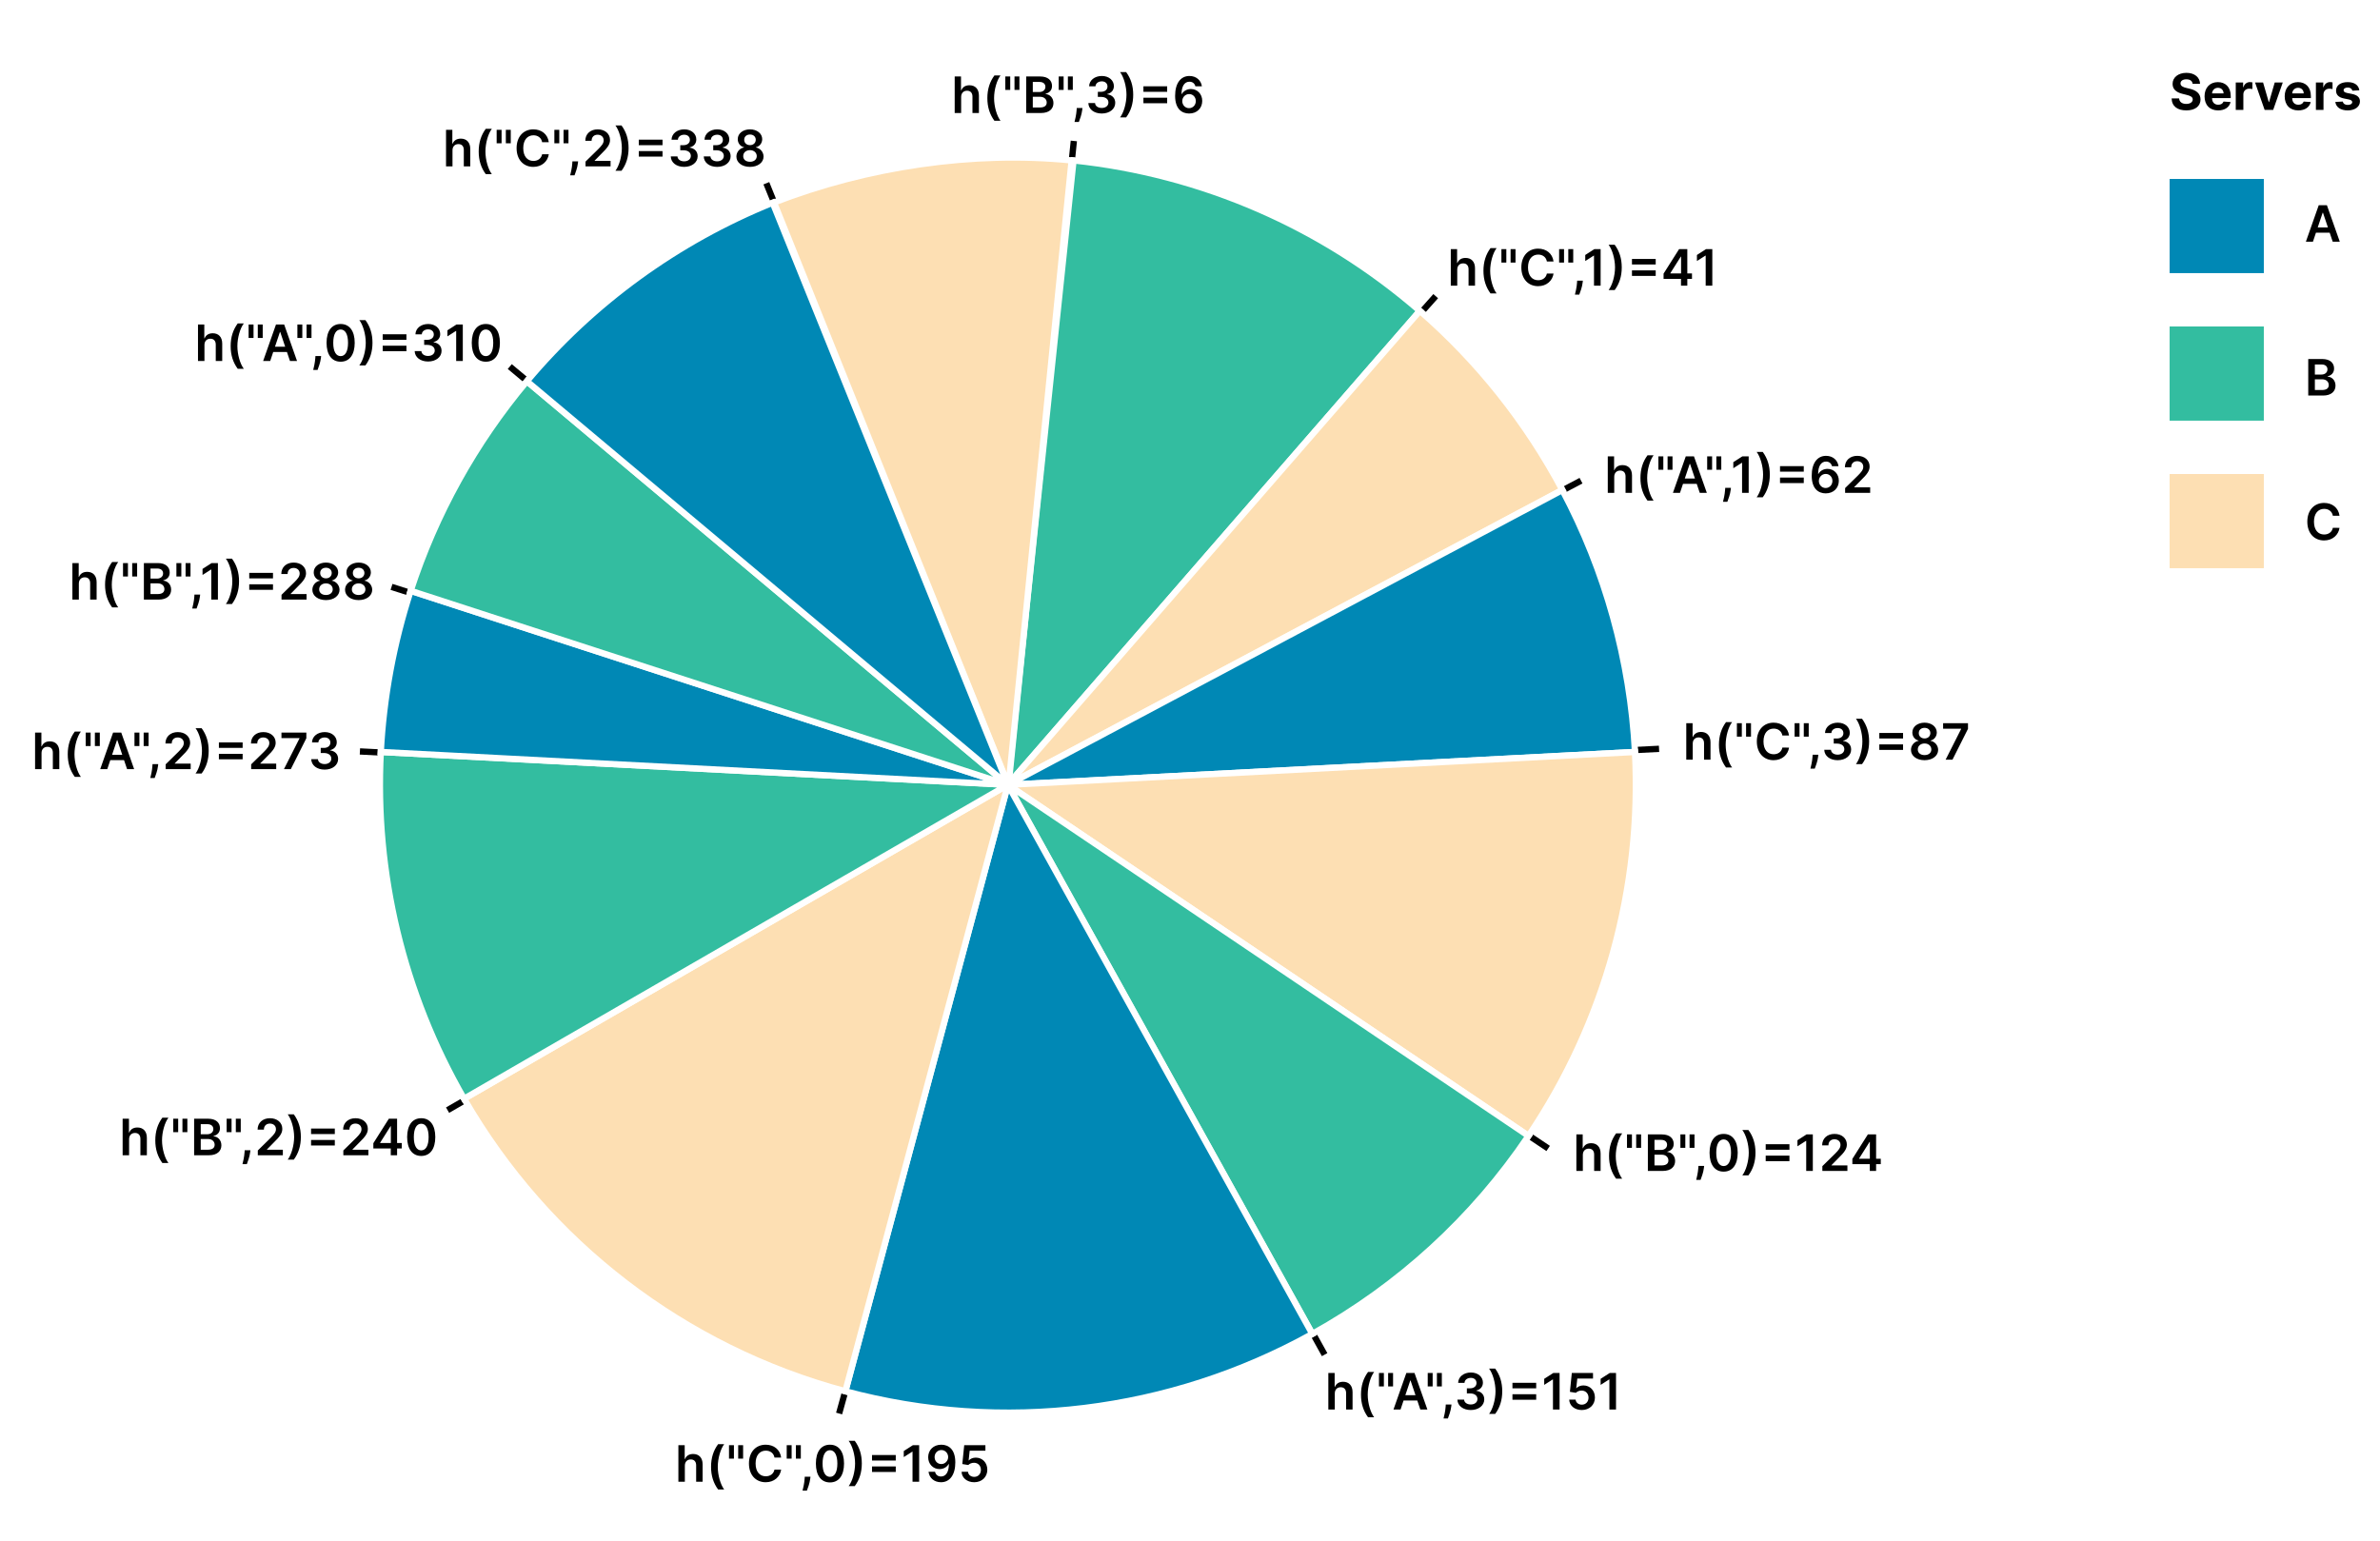
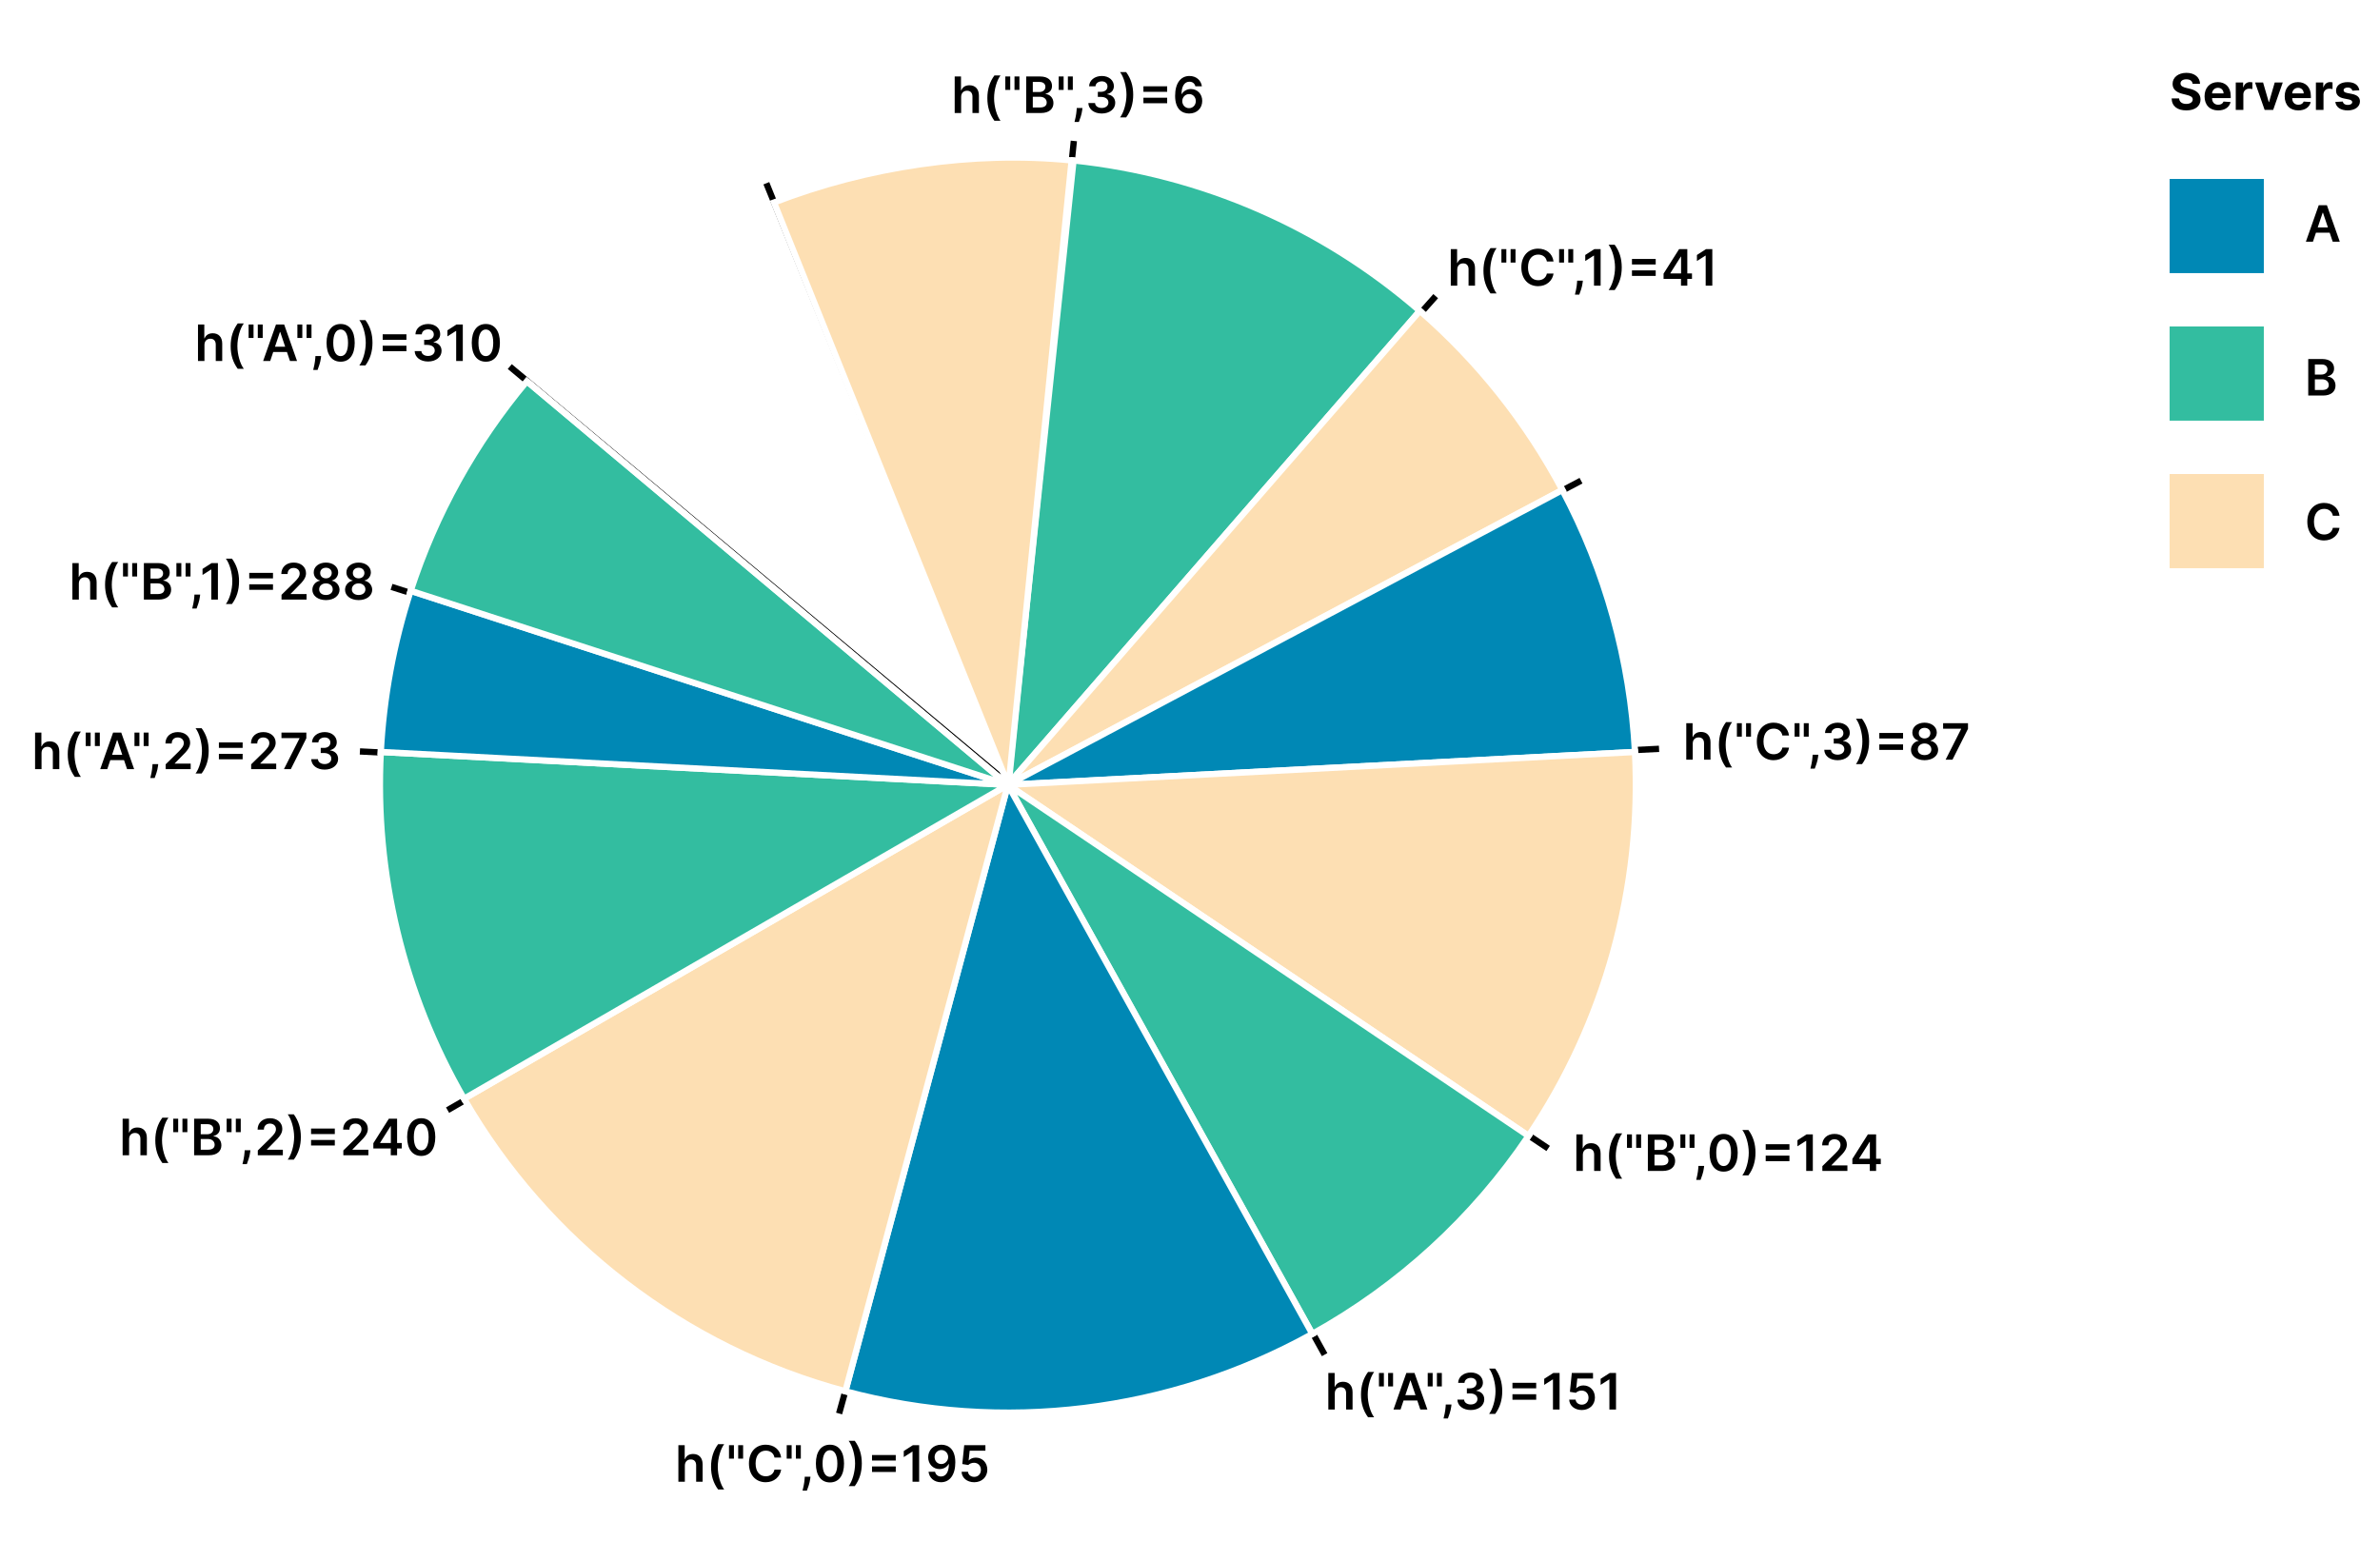
<svg xmlns="http://www.w3.org/2000/svg" width="758" height="491" viewBox="0 0 758 491" fill="none">
  <rect x="0" y="0" width="758" height="491" fill="#333333" stroke="none" />
  <g clip-path="url(#clip0_51_177)">
    <rect width="758" height="491" fill="white" />
    <path d="M736.642 77H734.392L738.489 65.364H741.091L745.193 77H742.943L741.977 74.131H737.602L736.642 77ZM738.17 72.438H741.409L739.835 67.75H739.744L738.17 72.438Z" fill="black" />
    <path d="M698.324 26.71C698.233 25.796 697.511 25.261 696.335 25.261C695.131 25.261 694.466 25.812 694.466 26.562C694.449 27.398 695.295 27.773 696.307 28.006L697.352 28.256C699.375 28.71 700.835 29.739 700.841 31.676C700.835 33.807 699.165 35.165 696.324 35.165C693.5 35.165 691.699 33.864 691.636 31.347H694.017C694.097 32.511 695.017 33.102 696.295 33.102C697.545 33.102 698.352 32.523 698.358 31.671C698.352 30.886 697.648 30.523 696.381 30.216L695.114 29.898C693.148 29.426 691.938 28.443 691.943 26.727C691.932 24.614 693.801 23.204 696.352 23.204C698.943 23.204 700.648 24.636 700.682 26.71H698.324ZM706.452 35.17C703.764 35.17 702.122 33.443 702.122 30.676C702.122 27.983 703.787 26.159 706.355 26.159C708.662 26.159 710.457 27.625 710.457 30.591V31.256H704.514V31.261C704.514 32.562 705.281 33.364 706.491 33.364C707.298 33.364 707.923 33.017 708.167 32.352L710.406 32.5C710.065 34.119 708.611 35.17 706.452 35.17ZM704.514 29.756H708.179C708.173 28.716 707.446 27.966 706.395 27.966C705.321 27.966 704.565 28.761 704.514 29.756ZM712.061 35V26.273H714.407V27.796H714.498C714.816 26.716 715.618 26.148 716.595 26.148C716.839 26.148 717.14 26.182 717.356 26.233V28.381C717.129 28.307 716.669 28.25 716.334 28.25C715.265 28.25 714.481 28.989 714.481 30.062V35H712.061ZM727.034 26.273L723.983 35H721.255L718.204 26.273H720.761L722.573 32.517H722.664L724.471 26.273H727.034ZM731.977 35.17C729.289 35.17 727.647 33.443 727.647 30.676C727.647 27.983 729.312 26.159 731.88 26.159C734.187 26.159 735.982 27.625 735.982 30.591V31.256H730.039V31.261C730.039 32.562 730.806 33.364 732.016 33.364C732.823 33.364 733.448 33.017 733.693 32.352L735.931 32.5C735.59 34.119 734.136 35.17 731.977 35.17ZM730.039 29.756H733.704C733.698 28.716 732.971 27.966 731.92 27.966C730.846 27.966 730.09 28.761 730.039 29.756ZM737.586 35V26.273H739.932V27.796H740.023C740.342 26.716 741.143 26.148 742.12 26.148C742.364 26.148 742.665 26.182 742.881 26.233V28.381C742.654 28.307 742.194 28.25 741.859 28.25C740.79 28.25 740.006 28.989 740.006 30.062V35H737.586ZM751.418 28.761L749.202 28.898C749.083 28.335 748.583 27.875 747.742 27.875C746.992 27.875 746.401 28.216 746.407 28.739C746.401 29.159 746.702 29.438 747.515 29.614L749.094 29.932C750.787 30.278 751.611 31.034 751.617 32.295C751.611 34.017 749.992 35.17 747.731 35.17C745.418 35.17 743.998 34.142 743.77 32.472L746.151 32.347C746.299 33.057 746.873 33.426 747.736 33.426C748.583 33.426 749.145 33.057 749.157 32.54C749.145 32.102 748.799 31.824 748.037 31.671L746.526 31.369C744.822 31.028 743.998 30.182 744.003 28.875C743.998 27.193 745.469 26.159 747.702 26.159C749.907 26.159 751.202 27.153 751.418 28.761Z" fill="black" />
    <path d="M735.148 126V114.364H739.602C742.125 114.364 743.375 115.648 743.375 117.381C743.375 118.795 742.477 119.591 741.341 119.858V119.972C742.58 120.034 743.83 121.068 743.83 122.83C743.83 124.642 742.523 126 739.858 126H735.148ZM737.256 124.239H739.523C741.051 124.239 741.688 123.591 741.688 122.665C741.688 121.625 740.881 120.83 739.58 120.83H737.256V124.239ZM737.256 119.312H739.341C740.438 119.312 741.267 118.676 741.267 117.653C741.267 116.756 740.625 116.102 739.386 116.102H737.256V119.312Z" fill="black" />
    <path d="M745.108 164.29H742.983C742.739 162.898 741.631 162.097 740.216 162.097C738.312 162.097 736.972 163.557 736.972 166.182C736.972 168.852 738.324 170.267 740.21 170.267C741.602 170.267 742.716 169.5 742.983 168.136L745.108 168.148C744.784 170.369 742.949 172.159 740.182 172.159C737.114 172.159 734.852 169.938 734.852 166.182C734.852 162.42 737.142 160.205 740.182 160.205C742.761 160.205 744.75 161.705 745.108 164.29Z" fill="black" />
    <rect x="691" y="151" width="30" height="30" fill="#FDDFB3" />
    <rect x="691" y="104" width="30" height="30" fill="#33BDA0" />
    <rect x="691" y="57" width="30" height="30" fill="#0088B5" />
    <path d="M306.114 30.886V36H304.057V24.364H306.068V28.756H306.17C306.574 27.767 307.426 27.159 308.767 27.159C310.58 27.159 311.773 28.335 311.773 30.443V36H309.716V30.761C309.716 29.585 309.08 28.898 308 28.898C306.898 28.898 306.114 29.625 306.114 30.886ZM314.461 31.256C314.461 28.421 315.216 26.057 316.711 24.034H318.648C317.495 25.534 316.603 28.557 316.603 31.256C316.603 33.949 317.495 36.972 318.648 38.472H316.711C315.216 36.449 314.461 34.091 314.461 31.256ZM321.747 24.364V28.648H320.178V24.364H321.747ZM324.673 24.364V28.648H323.105V24.364H324.673ZM326.825 36V24.364H331.28C333.802 24.364 335.052 25.648 335.052 27.381C335.052 28.796 334.155 29.591 333.018 29.858V29.972C334.257 30.034 335.507 31.068 335.507 32.83C335.507 34.642 334.2 36 331.535 36H326.825ZM328.933 34.239H331.2C332.729 34.239 333.365 33.591 333.365 32.665C333.365 31.625 332.558 30.829 331.257 30.829H328.933V34.239ZM328.933 29.312H331.018C332.115 29.312 332.945 28.676 332.945 27.653C332.945 26.756 332.302 26.102 331.064 26.102H328.933V29.312ZM338.75 24.364V28.648H337.182V24.364H338.75ZM341.677 24.364V28.648H340.108V24.364H341.677ZM344.747 34.409L344.673 35.034C344.514 36.466 343.883 38.125 343.61 38.841H342.224C342.389 38.153 342.792 36.585 342.889 35.045L342.928 34.409H344.747ZM350.893 36.159C348.439 36.159 346.683 34.801 346.626 32.835H348.763C348.814 33.784 349.717 34.392 350.888 34.392C352.132 34.392 353.024 33.688 353.018 32.659C353.024 31.608 352.149 30.869 350.677 30.869H349.649V29.244H350.677C351.882 29.244 352.723 28.568 352.717 27.551C352.723 26.574 352.001 25.915 350.916 25.915C349.842 25.915 348.933 26.523 348.899 27.5H346.871C346.916 25.551 348.666 24.204 350.927 24.204C353.251 24.204 354.763 25.653 354.757 27.426C354.763 28.733 353.916 29.671 352.655 29.943V30.034C354.285 30.267 355.194 31.312 355.189 32.767C355.194 34.733 353.382 36.159 350.893 36.159ZM360.912 30.182C360.912 33.017 360.157 35.381 358.662 37.403H356.725C357.878 35.903 358.77 32.881 358.77 30.182C358.77 27.489 357.878 24.466 356.725 22.966H358.662C360.157 24.989 360.912 27.347 360.912 30.182ZM364.164 32.881V31.125H371.727V32.881H364.164ZM364.164 29.244V27.489H371.727V29.244H364.164ZM378.703 36.159C376.47 36.148 374.254 34.778 374.26 30.511C374.26 26.534 376.027 24.204 378.822 24.204C381.021 24.204 382.538 25.619 382.788 27.5H380.714C380.498 26.608 379.822 26.028 378.822 26.028C377.209 26.028 376.311 27.517 376.305 29.966H376.385C376.942 28.966 378.044 28.358 379.294 28.358C381.334 28.358 382.902 29.949 382.896 32.148C382.902 34.449 381.214 36.176 378.703 36.159ZM378.692 34.455C379.925 34.455 380.856 33.466 380.851 32.193C380.856 30.943 379.953 29.966 378.72 29.966C377.487 29.966 376.544 30.989 376.533 32.21C376.538 33.426 377.447 34.455 378.692 34.455Z" fill="black" />
    <path d="M464.114 85.886V91H462.057V79.364H464.068V83.756H464.17C464.574 82.767 465.426 82.159 466.767 82.159C468.58 82.159 469.773 83.335 469.773 85.443V91H467.716V85.761C467.716 84.585 467.08 83.898 466 83.898C464.898 83.898 464.114 84.625 464.114 85.886ZM472.461 86.256C472.461 83.421 473.216 81.057 474.711 79.034H476.648C475.495 80.534 474.603 83.557 474.603 86.256C474.603 88.949 475.495 91.972 476.648 93.472H474.711C473.216 91.449 472.461 89.091 472.461 86.256ZM479.747 79.364V83.648H478.178V79.364H479.747ZM482.673 79.364V83.648H481.105V79.364H482.673ZM494.785 83.29H492.66C492.416 81.898 491.308 81.097 489.893 81.097C487.99 81.097 486.649 82.557 486.649 85.182C486.649 87.852 488.001 89.267 489.888 89.267C491.28 89.267 492.393 88.5 492.66 87.136L494.785 87.148C494.462 89.369 492.626 91.159 489.859 91.159C486.791 91.159 484.53 88.938 484.53 85.182C484.53 81.421 486.82 79.204 489.859 79.204C492.439 79.204 494.427 80.704 494.785 83.29ZM498.125 79.364V83.648H496.557V79.364H498.125ZM501.052 79.364V83.648H499.483V79.364H501.052ZM504.122 89.409L504.048 90.034C503.889 91.466 503.258 93.125 502.985 93.841H501.599C501.764 93.153 502.167 91.585 502.264 90.046L502.303 89.409H504.122ZM509.778 79.364V91H507.67V81.415H507.602L504.881 83.153V81.222L507.773 79.364H509.778ZM516.506 85.182C516.506 88.017 515.75 90.381 514.256 92.403H512.319C513.472 90.903 514.364 87.881 514.364 85.182C514.364 82.489 513.472 79.466 512.319 77.966H514.256C515.75 79.989 516.506 82.347 516.506 85.182ZM519.758 87.881V86.125H527.32V87.881H519.758ZM519.758 84.244V82.489H527.32V84.244H519.758ZM529.825 88.841V87.165L534.763 79.364H537.388V87.108H538.876V88.841H537.388V91H535.376V88.841H529.825ZM535.399 87.108V81.75H535.308L531.984 87.017V87.108H535.399ZM545.348 79.364V91H543.24V81.415H543.172L540.451 83.153V81.222L543.343 79.364H545.348Z" fill="black" />
-     <path d="M514.114 151.886V157H512.057V145.364H514.068V149.756H514.17C514.574 148.767 515.426 148.159 516.767 148.159C518.58 148.159 519.773 149.335 519.773 151.443V157H517.716V151.761C517.716 150.585 517.08 149.898 516 149.898C514.898 149.898 514.114 150.625 514.114 151.886ZM522.461 152.256C522.461 149.42 523.216 147.057 524.711 145.034H526.648C525.495 146.534 524.603 149.557 524.603 152.256C524.603 154.949 525.495 157.972 526.648 159.472H524.711C523.216 157.449 522.461 155.091 522.461 152.256ZM529.747 145.364V149.648H528.178V145.364H529.747ZM532.673 145.364V149.648H531.105V145.364H532.673ZM535.054 157H532.804L536.901 145.364H539.503L543.605 157H541.355L540.389 154.131H536.014L535.054 157ZM536.582 152.438H539.821L538.247 147.75H538.156L536.582 152.438ZM545.282 145.364V149.648H543.713V145.364H545.282ZM548.208 145.364V149.648H546.64V145.364H548.208ZM551.278 155.409L551.204 156.034C551.045 157.466 550.414 159.125 550.141 159.841H548.755C548.92 159.153 549.323 157.585 549.42 156.045L549.46 155.409H551.278ZM556.935 145.364V157H554.827V147.415H554.758L552.037 149.153V147.222L554.929 145.364H556.935ZM563.662 151.182C563.662 154.017 562.907 156.381 561.412 158.403H559.475C560.628 156.903 561.52 153.881 561.52 151.182C561.52 148.489 560.628 145.466 559.475 143.966H561.412C562.907 145.989 563.662 148.347 563.662 151.182ZM566.914 153.881V152.125H574.477V153.881H566.914ZM566.914 150.244V148.489H574.477V150.244H566.914ZM581.453 157.159C579.22 157.148 577.004 155.778 577.01 151.511C577.01 147.534 578.777 145.205 581.572 145.205C583.771 145.205 585.288 146.619 585.538 148.5H583.464C583.248 147.608 582.572 147.028 581.572 147.028C579.959 147.028 579.061 148.517 579.055 150.966H579.135C579.692 149.966 580.794 149.358 582.044 149.358C584.084 149.358 585.652 150.949 585.646 153.148C585.652 155.449 583.964 157.176 581.453 157.159ZM581.442 155.455C582.675 155.455 583.606 154.466 583.601 153.193C583.606 151.943 582.703 150.966 581.47 150.966C580.237 150.966 579.294 151.989 579.283 153.21C579.288 154.426 580.197 155.455 581.442 155.455ZM587.647 157V155.477L591.686 151.517C592.834 150.352 593.425 149.659 593.425 148.688C593.425 147.591 592.601 146.915 591.493 146.915C590.334 146.915 589.584 147.659 589.584 148.847H587.578C587.578 146.636 589.215 145.205 591.522 145.205C593.863 145.205 595.448 146.631 595.448 148.58C595.448 149.892 594.823 150.949 592.561 153.119L590.556 155.159V155.239H595.624V157H587.647Z" fill="black" />
    <path d="M539.114 236.886V242H537.057V230.364H539.068V234.756H539.17C539.574 233.767 540.426 233.159 541.767 233.159C543.58 233.159 544.773 234.335 544.773 236.443V242H542.716V236.761C542.716 235.585 542.08 234.898 541 234.898C539.898 234.898 539.114 235.625 539.114 236.886ZM547.461 237.256C547.461 234.42 548.216 232.057 549.711 230.034H551.648C550.495 231.534 549.603 234.557 549.603 237.256C549.603 239.949 550.495 242.972 551.648 244.472H549.711C548.216 242.449 547.461 240.091 547.461 237.256ZM554.747 230.364V234.648H553.178V230.364H554.747ZM557.673 230.364V234.648H556.105V230.364H557.673ZM569.785 234.29H567.66C567.416 232.898 566.308 232.097 564.893 232.097C562.99 232.097 561.649 233.557 561.649 236.182C561.649 238.852 563.001 240.267 564.888 240.267C566.28 240.267 567.393 239.5 567.66 238.136L569.785 238.148C569.462 240.369 567.626 242.159 564.859 242.159C561.791 242.159 559.53 239.938 559.53 236.182C559.53 232.42 561.82 230.205 564.859 230.205C567.439 230.205 569.427 231.705 569.785 234.29ZM573.125 230.364V234.648H571.557V230.364H573.125ZM576.052 230.364V234.648H574.483V230.364H576.052ZM579.122 240.409L579.048 241.034C578.889 242.466 578.258 244.125 577.985 244.841H576.599C576.764 244.153 577.167 242.585 577.264 241.045L577.303 240.409H579.122ZM585.268 242.159C582.814 242.159 581.058 240.801 581.001 238.835H583.138C583.189 239.784 584.092 240.392 585.263 240.392C586.507 240.392 587.399 239.688 587.393 238.659C587.399 237.608 586.524 236.869 585.052 236.869H584.024V235.244H585.052C586.257 235.244 587.098 234.568 587.092 233.551C587.098 232.574 586.376 231.915 585.291 231.915C584.217 231.915 583.308 232.523 583.274 233.5H581.246C581.291 231.551 583.041 230.205 585.302 230.205C587.626 230.205 589.138 231.653 589.132 233.426C589.138 234.733 588.291 235.67 587.03 235.943V236.034C588.66 236.267 589.569 237.312 589.564 238.767C589.569 240.733 587.757 242.159 585.268 242.159ZM595.287 236.182C595.287 239.017 594.532 241.381 593.037 243.403H591.1C592.253 241.903 593.145 238.881 593.145 236.182C593.145 233.489 592.253 230.466 591.1 228.966H593.037C594.532 230.989 595.287 233.347 595.287 236.182ZM598.539 238.881V237.125H606.102V238.881H598.539ZM598.539 235.244V233.489H606.102V235.244H598.539ZM612.953 242.159C610.413 242.159 608.618 240.773 608.623 238.881C608.618 237.426 609.68 236.21 611.055 235.983V235.903C609.856 235.642 609.05 234.585 609.055 233.324C609.05 231.528 610.697 230.205 612.953 230.205C615.192 230.205 616.839 231.534 616.845 233.324C616.839 234.585 616.021 235.642 614.845 235.903V235.983C616.197 236.21 617.271 237.426 617.277 238.881C617.271 240.773 615.47 242.159 612.953 242.159ZM612.953 240.534C614.254 240.534 615.101 239.807 615.112 238.733C615.101 237.625 614.192 236.83 612.953 236.83C611.697 236.83 610.783 237.619 610.794 238.733C610.783 239.807 611.635 240.534 612.953 240.534ZM612.953 235.233C614.015 235.233 614.783 234.54 614.794 233.523C614.783 232.523 614.038 231.852 612.953 231.852C611.851 231.852 611.101 232.523 611.112 233.523C611.101 234.534 611.873 235.233 612.953 235.233ZM619.651 242L624.6 232.205V232.125H618.855V230.364H626.782V232.165L621.838 242H619.651Z" fill="black" />
    <path d="M504.114 367.886V373H502.057V361.364H504.068V365.756H504.17C504.574 364.767 505.426 364.159 506.767 364.159C508.58 364.159 509.773 365.335 509.773 367.443V373H507.716V367.761C507.716 366.585 507.08 365.898 506 365.898C504.898 365.898 504.114 366.625 504.114 367.886ZM512.461 368.256C512.461 365.42 513.216 363.057 514.711 361.034H516.648C515.495 362.534 514.603 365.557 514.603 368.256C514.603 370.949 515.495 373.972 516.648 375.472H514.711C513.216 373.449 512.461 371.091 512.461 368.256ZM519.747 361.364V365.648H518.178V361.364H519.747ZM522.673 361.364V365.648H521.105V361.364H522.673ZM524.825 373V361.364H529.28C531.802 361.364 533.052 362.648 533.052 364.381C533.052 365.795 532.155 366.591 531.018 366.858V366.972C532.257 367.034 533.507 368.068 533.507 369.83C533.507 371.642 532.2 373 529.535 373H524.825ZM526.933 371.239H529.2C530.729 371.239 531.365 370.591 531.365 369.665C531.365 368.625 530.558 367.83 529.257 367.83H526.933V371.239ZM526.933 366.312H529.018C530.115 366.312 530.945 365.676 530.945 364.653C530.945 363.756 530.302 363.102 529.064 363.102H526.933V366.312ZM536.75 361.364V365.648H535.182V361.364H536.75ZM539.677 361.364V365.648H538.108V361.364H539.677ZM542.747 371.409L542.673 372.034C542.514 373.466 541.883 375.125 541.61 375.841H540.224C540.389 375.153 540.792 373.585 540.889 372.045L540.928 371.409H542.747ZM548.956 373.222C546.149 373.222 544.473 371.006 544.473 367.193C544.479 363.392 546.16 361.205 548.956 361.205C551.751 361.205 553.439 363.398 553.439 367.193C553.439 371.011 551.763 373.227 548.956 373.222ZM548.956 371.443C550.41 371.443 551.314 369.989 551.314 367.193C551.308 364.42 550.405 362.96 548.956 362.96C547.513 362.96 546.609 364.42 546.604 367.193C546.598 369.989 547.507 371.443 548.956 371.443ZM559.1 367.182C559.1 370.017 558.344 372.381 556.85 374.403H554.912C556.066 372.903 556.958 369.881 556.958 367.182C556.958 364.489 556.066 361.466 554.912 359.966H556.85C558.344 361.989 559.1 364.347 559.1 367.182ZM562.352 369.881V368.125H569.914V369.881H562.352ZM562.352 366.244V364.489H569.914V366.244H562.352ZM577.362 361.364V373H575.254V363.415H575.186L572.464 365.153V363.222L575.356 361.364H577.362ZM580.397 373V371.477L584.436 367.517C585.584 366.352 586.175 365.659 586.175 364.688C586.175 363.591 585.351 362.915 584.243 362.915C583.084 362.915 582.334 363.659 582.334 364.847H580.328C580.328 362.636 581.965 361.205 584.272 361.205C586.613 361.205 588.198 362.631 588.198 364.58C588.198 365.892 587.573 366.949 585.311 369.119L583.306 371.159V371.239H588.374V373H580.397ZM589.954 370.841V369.165L594.891 361.364H597.516V369.108H599.005V370.841H597.516V373H595.505V370.841H589.954ZM595.528 369.108V363.75H595.437L592.113 369.017V369.108H595.528Z" fill="black" />
    <path d="M425.114 443.886V449H423.057V437.364H425.068V441.756H425.17C425.574 440.767 426.426 440.159 427.767 440.159C429.58 440.159 430.773 441.335 430.773 443.443V449H428.716V443.761C428.716 442.585 428.08 441.898 427 441.898C425.898 441.898 425.114 442.625 425.114 443.886ZM433.461 444.256C433.461 441.42 434.216 439.057 435.711 437.034H437.648C436.495 438.534 435.603 441.557 435.603 444.256C435.603 446.949 436.495 449.972 437.648 451.472H435.711C434.216 449.449 433.461 447.091 433.461 444.256ZM440.747 437.364V441.648H439.178V437.364H440.747ZM443.673 437.364V441.648H442.105V437.364H443.673ZM446.054 449H443.804L447.901 437.364H450.503L454.605 449H452.355L451.389 446.131H447.014L446.054 449ZM447.582 444.438H450.821L449.247 439.75H449.156L447.582 444.438ZM456.282 437.364V441.648H454.713V437.364H456.282ZM459.208 437.364V441.648H457.64V437.364H459.208ZM462.278 447.409L462.204 448.034C462.045 449.466 461.414 451.125 461.141 451.841H459.755C459.92 451.153 460.323 449.585 460.42 448.045L460.46 447.409H462.278ZM468.425 449.159C465.97 449.159 464.214 447.801 464.158 445.835H466.294C466.345 446.784 467.248 447.392 468.419 447.392C469.663 447.392 470.555 446.688 470.55 445.659C470.555 444.608 469.68 443.869 468.209 443.869H467.18V442.244H468.209C469.413 442.244 470.254 441.568 470.248 440.551C470.254 439.574 469.533 438.915 468.447 438.915C467.373 438.915 466.464 439.523 466.43 440.5H464.402C464.447 438.551 466.197 437.205 468.459 437.205C470.783 437.205 472.294 438.653 472.288 440.426C472.294 441.733 471.447 442.67 470.186 442.943V443.034C471.817 443.267 472.726 444.312 472.72 445.767C472.726 447.733 470.913 449.159 468.425 449.159ZM478.444 443.182C478.444 446.017 477.688 448.381 476.194 450.403H474.256C475.409 448.903 476.301 445.881 476.301 443.182C476.301 440.489 475.409 437.466 474.256 435.966H476.194C477.688 437.989 478.444 440.347 478.444 443.182ZM481.695 445.881V444.125H489.258V445.881H481.695ZM481.695 442.244V440.489H489.258V442.244H481.695ZM496.706 437.364V449H494.598V439.415H494.53L491.808 441.153V439.222L494.7 437.364H496.706ZM503.786 449.159C501.513 449.159 499.826 447.767 499.769 445.835H501.814C501.888 446.79 502.735 447.455 503.786 447.455C505.03 447.455 505.928 446.528 505.922 445.227C505.928 443.909 505.007 442.966 503.729 442.96C503.03 442.955 502.291 443.244 501.899 443.676L499.996 443.364L500.604 437.364H507.354V439.125H502.348L502.013 442.21H502.081C502.513 441.699 503.348 441.324 504.291 441.324C506.405 441.324 507.962 442.938 507.962 445.176C507.962 447.489 506.246 449.159 503.786 449.159ZM514.678 437.364V449H512.57V439.415H512.502L509.781 441.153V439.222L512.673 437.364H514.678Z" fill="black" />
    <path d="M218.114 466.886V472H216.057V460.364H218.068V464.756H218.17C218.574 463.767 219.426 463.159 220.767 463.159C222.58 463.159 223.773 464.335 223.773 466.443V472H221.716V466.761C221.716 465.585 221.08 464.898 220 464.898C218.898 464.898 218.114 465.625 218.114 466.886ZM226.461 467.256C226.461 464.42 227.216 462.057 228.711 460.034H230.648C229.495 461.534 228.603 464.557 228.603 467.256C228.603 469.949 229.495 472.972 230.648 474.472H228.711C227.216 472.449 226.461 470.091 226.461 467.256ZM233.747 460.364V464.648H232.178V460.364H233.747ZM236.673 460.364V464.648H235.105V460.364H236.673ZM248.785 464.29H246.66C246.416 462.898 245.308 462.097 243.893 462.097C241.99 462.097 240.649 463.557 240.649 466.182C240.649 468.852 242.001 470.267 243.888 470.267C245.28 470.267 246.393 469.5 246.66 468.136L248.785 468.148C248.462 470.369 246.626 472.159 243.859 472.159C240.791 472.159 238.53 469.938 238.53 466.182C238.53 462.42 240.82 460.205 243.859 460.205C246.439 460.205 248.427 461.705 248.785 464.29ZM252.125 460.364V464.648H250.557V460.364H252.125ZM255.052 460.364V464.648H253.483V460.364H255.052ZM258.122 470.409L258.048 471.034C257.889 472.466 257.258 474.125 256.985 474.841H255.599C255.764 474.153 256.167 472.585 256.264 471.045L256.303 470.409H258.122ZM264.331 472.222C261.524 472.222 259.848 470.006 259.848 466.193C259.854 462.392 261.535 460.205 264.331 460.205C267.126 460.205 268.814 462.398 268.814 466.193C268.814 470.011 267.138 472.227 264.331 472.222ZM264.331 470.443C265.785 470.443 266.689 468.989 266.689 466.193C266.683 463.42 265.78 461.96 264.331 461.96C262.888 461.96 261.984 463.42 261.979 466.193C261.973 468.989 262.882 470.443 264.331 470.443ZM274.475 466.182C274.475 469.017 273.719 471.381 272.225 473.403H270.287C271.441 471.903 272.333 468.881 272.333 466.182C272.333 463.489 271.441 460.466 270.287 458.966H272.225C273.719 460.989 274.475 463.347 274.475 466.182ZM277.727 468.881V467.125H285.289V468.881H277.727ZM277.727 465.244V463.489H285.289V465.244H277.727ZM292.737 460.364V472H290.629V462.415H290.561L287.839 464.153V462.222L290.731 460.364H292.737ZM299.811 460.205C302.044 460.216 304.249 461.585 304.255 465.824C304.26 469.83 302.482 472.159 299.692 472.159C297.488 472.159 295.965 470.756 295.726 468.83H297.8C298.01 469.756 298.686 470.335 299.692 470.335C301.3 470.335 302.203 468.852 302.209 466.364H302.13C301.567 467.364 300.476 467.972 299.22 467.972C297.181 467.972 295.618 466.386 295.613 464.193C295.613 461.92 297.289 460.188 299.811 460.205ZM299.817 461.909C298.584 461.909 297.658 462.898 297.658 464.148C297.664 465.392 298.556 466.369 299.794 466.369C301.022 466.369 301.982 465.335 301.976 464.131C301.976 462.943 301.061 461.909 299.817 461.909ZM310.272 472.159C307.999 472.159 306.312 470.767 306.255 468.835H308.3C308.374 469.79 309.221 470.455 310.272 470.455C311.516 470.455 312.414 469.528 312.408 468.227C312.414 466.909 311.494 465.966 310.215 465.96C309.516 465.955 308.778 466.244 308.386 466.676L306.482 466.364L307.09 460.364H313.84V462.125H308.835L308.499 465.21H308.567C308.999 464.699 309.835 464.324 310.778 464.324C312.891 464.324 314.448 465.938 314.448 468.176C314.448 470.489 312.732 472.159 310.272 472.159Z" fill="black" />
    <path d="M41.114 362.886V368H39.057V356.364H41.068V360.756H41.17C41.574 359.767 42.426 359.159 43.767 359.159C45.58 359.159 46.773 360.335 46.773 362.443V368H44.716V362.761C44.716 361.585 44.08 360.898 43 360.898C41.898 360.898 41.114 361.625 41.114 362.886ZM49.461 363.256C49.461 360.42 50.216 358.057 51.711 356.034H53.648C52.495 357.534 51.603 360.557 51.603 363.256C51.603 365.949 52.495 368.972 53.648 370.472H51.711C50.216 368.449 49.461 366.091 49.461 363.256ZM56.747 356.364V360.648H55.178V356.364H56.747ZM59.673 356.364V360.648H58.105V356.364H59.673ZM61.825 368V356.364H66.28C68.802 356.364 70.052 357.648 70.052 359.381C70.052 360.795 69.155 361.591 68.018 361.858V361.972C69.257 362.034 70.507 363.068 70.507 364.83C70.507 366.642 69.2 368 66.535 368H61.825ZM63.933 366.239H66.2C67.729 366.239 68.365 365.591 68.365 364.665C68.365 363.625 67.558 362.83 66.257 362.83H63.933V366.239ZM63.933 361.312H66.018C67.115 361.312 67.945 360.676 67.945 359.653C67.945 358.756 67.302 358.102 66.064 358.102H63.933V361.312ZM73.75 356.364V360.648H72.182V356.364H73.75ZM76.677 356.364V360.648H75.108V356.364H76.677ZM79.747 366.409L79.673 367.034C79.514 368.466 78.883 370.125 78.61 370.841H77.224C77.389 370.153 77.792 368.585 77.889 367.045L77.928 366.409H79.747ZM82.108 368V366.477L86.148 362.517C87.295 361.352 87.886 360.659 87.886 359.688C87.886 358.591 87.062 357.915 85.954 357.915C84.795 357.915 84.045 358.659 84.045 359.847H82.04C82.04 357.636 83.676 356.205 85.983 356.205C88.324 356.205 89.909 357.631 89.909 359.58C89.909 360.892 89.284 361.949 87.023 364.119L85.017 366.159V366.239H90.085V368H82.108ZM95.819 362.182C95.819 365.017 95.063 367.381 93.569 369.403H91.631C92.784 367.903 93.677 364.881 93.677 362.182C93.677 359.489 92.784 356.466 91.631 354.966H93.569C95.063 356.989 95.819 359.347 95.819 362.182ZM99.07 364.881V363.125H106.633V364.881H99.07ZM99.07 361.244V359.489H106.633V361.244H99.07ZM109.348 368V366.477L113.388 362.517C114.535 361.352 115.126 360.659 115.126 359.688C115.126 358.591 114.302 357.915 113.194 357.915C112.035 357.915 111.285 358.659 111.285 359.847H109.28C109.28 357.636 110.916 356.205 113.223 356.205C115.564 356.205 117.149 357.631 117.149 359.58C117.149 360.892 116.524 361.949 114.263 364.119L112.257 366.159V366.239H117.325V368H109.348ZM118.905 365.841V364.165L123.843 356.364H126.468V364.108H127.956V365.841H126.468V368H124.456V365.841H118.905ZM124.479 364.108V358.75H124.388L121.064 364.017V364.108H124.479ZM134.153 368.222C131.346 368.222 129.67 366.006 129.67 362.193C129.675 358.392 131.357 356.205 134.153 356.205C136.948 356.205 138.636 358.398 138.636 362.193C138.636 366.011 136.96 368.227 134.153 368.222ZM134.153 366.443C135.607 366.443 136.511 364.989 136.511 362.193C136.505 359.42 135.602 357.96 134.153 357.96C132.71 357.96 131.806 359.42 131.8 362.193C131.795 364.989 132.704 366.443 134.153 366.443Z" fill="black" />
    <path d="M13.229 239.886V245H11.172V233.364H13.183V237.756H13.285C13.689 236.767 14.541 236.159 15.882 236.159C17.695 236.159 18.888 237.335 18.888 239.443V245H16.831V239.761C16.831 238.585 16.195 237.898 15.115 237.898C14.013 237.898 13.229 238.625 13.229 239.886ZM21.576 240.256C21.576 237.42 22.331 235.057 23.826 233.034H25.763C24.61 234.534 23.718 237.557 23.718 240.256C23.718 242.949 24.61 245.972 25.763 247.472H23.826C22.331 245.449 21.576 243.091 21.576 240.256ZM28.862 233.364V237.648H27.294V233.364H28.862ZM31.788 233.364V237.648H30.22V233.364H31.788ZM34.169 245H31.919L36.016 233.364H38.618L42.72 245H40.47L39.504 242.131H35.129L34.169 245ZM35.697 240.438H38.936L37.362 235.75H37.271L35.697 240.438ZM44.397 233.364V237.648H42.828V233.364H44.397ZM47.323 233.364V237.648H45.755V233.364H47.323ZM50.393 243.409L50.319 244.034C50.16 245.466 49.529 247.125 49.257 247.841H47.87C48.035 247.153 48.438 245.585 48.535 244.045L48.575 243.409H50.393ZM52.754 245V243.477L56.794 239.517C57.942 238.352 58.532 237.659 58.532 236.688C58.532 235.591 57.709 234.915 56.601 234.915C55.442 234.915 54.692 235.659 54.692 236.847H52.686C52.686 234.636 54.322 233.205 56.629 233.205C58.97 233.205 60.555 234.631 60.555 236.58C60.555 237.892 59.93 238.949 57.669 241.119L55.663 243.159V243.239H60.731V245H52.754ZM66.465 239.182C66.465 242.017 65.709 244.381 64.215 246.403H62.277C63.431 244.903 64.323 241.881 64.323 239.182C64.323 236.489 63.431 233.466 62.277 231.966H64.215C65.709 233.989 66.465 236.347 66.465 239.182ZM69.717 241.881V240.125H77.279V241.881H69.717ZM69.717 238.244V236.489H77.279V238.244H69.717ZM79.994 245V243.477L84.034 239.517C85.182 238.352 85.772 237.659 85.772 236.688C85.772 235.591 84.949 234.915 83.841 234.915C82.682 234.915 81.932 235.659 81.932 236.847H79.926C79.926 234.636 81.562 233.205 83.869 233.205C86.21 233.205 87.795 234.631 87.795 236.58C87.795 237.892 87.17 238.949 84.909 241.119L82.903 243.159V243.239H87.971V245H79.994ZM90.438 245L95.387 235.205V235.125H89.642V233.364H97.568V235.165L92.625 245H90.438ZM103.393 245.159C100.938 245.159 99.183 243.801 99.126 241.835H101.262C101.313 242.784 102.217 243.392 103.387 243.392C104.631 243.392 105.523 242.688 105.518 241.659C105.523 240.608 104.648 239.869 103.177 239.869H102.148V238.244H103.177C104.381 238.244 105.222 237.568 105.217 236.551C105.222 235.574 104.501 234.915 103.415 234.915C102.342 234.915 101.432 235.523 101.398 236.5H99.37C99.415 234.551 101.165 233.205 103.427 233.205C105.751 233.205 107.262 234.653 107.256 236.426C107.262 237.733 106.415 238.67 105.154 238.943V239.034C106.785 239.267 107.694 240.312 107.688 241.767C107.694 243.733 105.881 245.159 103.393 245.159Z" fill="black" />
    <path d="M25.114 185.886V191H23.057V179.364H25.068V183.756H25.171C25.574 182.767 26.426 182.159 27.767 182.159C29.579 182.159 30.773 183.335 30.773 185.443V191H28.716V185.761C28.716 184.585 28.079 183.898 27 183.898C25.898 183.898 25.114 184.625 25.114 185.886ZM33.461 186.256C33.461 183.42 34.216 181.057 35.711 179.034H37.648C36.495 180.534 35.603 183.557 35.603 186.256C35.603 188.949 36.495 191.972 37.648 193.472H35.711C34.216 191.449 33.461 189.091 33.461 186.256ZM40.747 179.364V183.648H39.178V179.364H40.747ZM43.673 179.364V183.648H42.105V179.364H43.673ZM45.825 191V179.364H50.28C52.803 179.364 54.053 180.648 54.053 182.381C54.053 183.795 53.155 184.591 52.018 184.858V184.972C53.257 185.034 54.507 186.068 54.507 187.83C54.507 189.642 53.2 191 50.535 191H45.825ZM47.933 189.239H50.2C51.729 189.239 52.365 188.591 52.365 187.665C52.365 186.625 51.558 185.83 50.257 185.83H47.933V189.239ZM47.933 184.312H50.018C51.115 184.312 51.944 183.676 51.944 182.653C51.944 181.756 51.303 181.102 50.064 181.102H47.933V184.312ZM57.75 179.364V183.648H56.182V179.364H57.75ZM60.676 179.364V183.648H59.108V179.364H60.676ZM63.747 189.409L63.673 190.034C63.514 191.466 62.883 193.125 62.61 193.841H61.224C61.389 193.153 61.792 191.585 61.889 190.045L61.928 189.409H63.747ZM69.403 179.364V191H67.295V181.415H67.227L64.506 183.153V181.222L67.398 179.364H69.403ZM76.131 185.182C76.131 188.017 75.375 190.381 73.881 192.403H71.944C73.097 190.903 73.989 187.881 73.989 185.182C73.989 182.489 73.097 179.466 71.944 177.966H73.881C75.375 179.989 76.131 182.347 76.131 185.182ZM79.383 187.881V186.125H86.945V187.881H79.383ZM79.383 184.244V182.489H86.945V184.244H79.383ZM89.66 191V189.477L93.7 185.517C94.848 184.352 95.439 183.659 95.439 182.688C95.439 181.591 94.615 180.915 93.507 180.915C92.348 180.915 91.598 181.659 91.598 182.847H89.592C89.592 180.636 91.228 179.205 93.535 179.205C95.876 179.205 97.462 180.631 97.462 182.58C97.462 183.892 96.837 184.949 94.575 187.119L92.569 189.159V189.239H97.638V191H89.66ZM103.814 191.159C101.274 191.159 99.479 189.773 99.485 187.881C99.479 186.426 100.541 185.21 101.916 184.983V184.903C100.718 184.642 99.911 183.585 99.916 182.324C99.911 180.528 101.559 179.205 103.814 179.205C106.053 179.205 107.701 180.534 107.706 182.324C107.701 183.585 106.882 184.642 105.706 184.903V184.983C107.059 185.21 108.132 186.426 108.138 187.881C108.132 189.773 106.331 191.159 103.814 191.159ZM103.814 189.534C105.115 189.534 105.962 188.807 105.973 187.733C105.962 186.625 105.053 185.83 103.814 185.83C102.559 185.83 101.644 186.619 101.655 187.733C101.644 188.807 102.496 189.534 103.814 189.534ZM103.814 184.233C104.877 184.233 105.644 183.54 105.655 182.523C105.644 181.523 104.899 180.852 103.814 180.852C102.712 180.852 101.962 181.523 101.973 182.523C101.962 183.534 102.735 184.233 103.814 184.233ZM114.222 191.159C111.683 191.159 109.887 189.773 109.893 187.881C109.887 186.426 110.95 185.21 112.325 184.983V184.903C111.126 184.642 110.319 183.585 110.325 182.324C110.319 180.528 111.967 179.205 114.222 179.205C116.461 179.205 118.109 180.534 118.114 182.324C118.109 183.585 117.291 184.642 116.114 184.903V184.983C117.467 185.21 118.541 186.426 118.546 187.881C118.541 189.773 116.739 191.159 114.222 191.159ZM114.222 189.534C115.523 189.534 116.37 188.807 116.381 187.733C116.37 186.625 115.461 185.83 114.222 185.83C112.967 185.83 112.052 186.619 112.063 187.733C112.052 188.807 112.904 189.534 114.222 189.534ZM114.222 184.233C115.285 184.233 116.052 183.54 116.063 182.523C116.052 181.523 115.308 180.852 114.222 180.852C113.12 180.852 112.37 181.523 112.381 182.523C112.37 183.534 113.143 184.233 114.222 184.233Z" fill="black" />
    <path d="M65.114 109.886V115H63.057V103.364H65.068V107.756H65.171C65.574 106.767 66.426 106.159 67.767 106.159C69.579 106.159 70.773 107.335 70.773 109.443V115H68.716V109.761C68.716 108.585 68.079 107.898 67 107.898C65.898 107.898 65.114 108.625 65.114 109.886ZM73.461 110.256C73.461 107.42 74.216 105.057 75.711 103.034H77.648C76.495 104.534 75.603 107.557 75.603 110.256C75.603 112.949 76.495 115.972 77.648 117.472H75.711C74.216 115.449 73.461 113.091 73.461 110.256ZM80.747 103.364V107.648H79.178V103.364H80.747ZM83.673 103.364V107.648H82.105V103.364H83.673ZM86.054 115H83.804L87.9 103.364H90.503L94.605 115H92.355L91.389 112.131H87.014L86.054 115ZM87.582 110.438H90.821L89.247 105.75H89.156L87.582 110.438ZM96.282 103.364V107.648H94.713V103.364H96.282ZM99.208 103.364V107.648H97.64V103.364H99.208ZM102.278 113.409L102.204 114.034C102.045 115.466 101.414 117.125 101.141 117.841H99.755C99.92 117.153 100.323 115.585 100.42 114.045L100.46 113.409H102.278ZM108.487 115.222C105.68 115.222 104.004 113.006 104.004 109.193C104.01 105.392 105.692 103.205 108.487 103.205C111.283 103.205 112.97 105.398 112.97 109.193C112.97 113.011 111.294 115.227 108.487 115.222ZM108.487 113.443C109.942 113.443 110.845 111.989 110.845 109.193C110.839 106.42 109.936 104.96 108.487 104.96C107.044 104.96 106.141 106.42 106.135 109.193C106.129 111.989 107.038 113.443 108.487 113.443ZM118.631 109.182C118.631 112.017 117.875 114.381 116.381 116.403H114.444C115.597 114.903 116.489 111.881 116.489 109.182C116.489 106.489 115.597 103.466 114.444 101.966H116.381C117.875 103.989 118.631 106.347 118.631 109.182ZM121.883 111.881V110.125H129.445V111.881H121.883ZM121.883 108.244V106.489H129.445V108.244H121.883ZM136.336 115.159C133.882 115.159 132.126 113.801 132.069 111.835H134.206C134.257 112.784 135.16 113.392 136.331 113.392C137.575 113.392 138.467 112.688 138.461 111.659C138.467 110.608 137.592 109.869 136.121 109.869H135.092V108.244H136.121C137.325 108.244 138.166 107.568 138.16 106.551C138.166 105.574 137.444 104.915 136.359 104.915C135.285 104.915 134.376 105.523 134.342 106.5H132.314C132.359 104.551 134.109 103.205 136.371 103.205C138.694 103.205 140.206 104.653 140.2 106.426C140.206 107.733 139.359 108.67 138.098 108.943V109.034C139.729 109.267 140.638 110.312 140.632 111.767C140.638 113.733 138.825 115.159 136.336 115.159ZM147.395 103.364V115H145.287V105.415H145.219L142.497 107.153V105.222L145.389 103.364H147.395ZM154.731 115.222C151.924 115.222 150.248 113.006 150.248 109.193C150.254 105.392 151.935 103.205 154.731 103.205C157.526 103.205 159.214 105.398 159.214 109.193C159.214 113.011 157.538 115.227 154.731 115.222ZM154.731 113.443C156.185 113.443 157.089 111.989 157.089 109.193C157.083 106.42 156.18 104.96 154.731 104.96C153.288 104.96 152.384 106.42 152.379 109.193C152.373 111.989 153.282 113.443 154.731 113.443Z" fill="black" />
-     <path d="M144.114 47.886V53H142.057V41.364H144.068V45.756H144.17C144.574 44.767 145.426 44.159 146.767 44.159C148.58 44.159 149.773 45.335 149.773 47.443V53H147.716V47.761C147.716 46.585 147.08 45.898 146 45.898C144.898 45.898 144.114 46.625 144.114 47.886ZM152.461 48.256C152.461 45.42 153.216 43.057 154.711 41.034H156.648C155.495 42.534 154.603 45.557 154.603 48.256C154.603 50.949 155.495 53.972 156.648 55.472H154.711C153.216 53.449 152.461 51.091 152.461 48.256ZM159.747 41.364V45.648H158.178V41.364H159.747ZM162.673 41.364V45.648H161.105V41.364H162.673ZM174.785 45.29H172.66C172.416 43.898 171.308 43.097 169.893 43.097C167.99 43.097 166.649 44.557 166.649 47.182C166.649 49.852 168.001 51.267 169.888 51.267C171.28 51.267 172.393 50.5 172.66 49.136L174.785 49.148C174.462 51.369 172.626 53.159 169.859 53.159C166.791 53.159 164.53 50.938 164.53 47.182C164.53 43.42 166.82 41.205 169.859 41.205C172.439 41.205 174.427 42.705 174.785 45.29ZM178.125 41.364V45.648H176.557V41.364H178.125ZM181.052 41.364V45.648H179.483V41.364H181.052ZM184.122 51.409L184.048 52.034C183.889 53.466 183.258 55.125 182.985 55.841H181.599C181.764 55.153 182.167 53.585 182.264 52.045L182.303 51.409H184.122ZM186.483 53V51.477L190.523 47.517C191.67 46.352 192.261 45.659 192.261 44.688C192.261 43.591 191.437 42.915 190.329 42.915C189.17 42.915 188.42 43.659 188.42 44.847H186.415C186.415 42.636 188.051 41.205 190.358 41.205C192.699 41.205 194.284 42.631 194.284 44.58C194.284 45.892 193.659 46.949 191.398 49.119L189.392 51.159V51.239H194.46V53H186.483ZM200.194 47.182C200.194 50.017 199.438 52.381 197.944 54.403H196.006C197.159 52.903 198.051 49.881 198.051 47.182C198.051 44.489 197.159 41.466 196.006 39.966H197.944C199.438 41.989 200.194 44.347 200.194 47.182ZM203.445 49.881V48.125H211.008V49.881H203.445ZM203.445 46.244V44.489H211.008V46.244H203.445ZM217.899 53.159C215.444 53.159 213.689 51.801 213.632 49.835H215.768C215.819 50.784 216.723 51.392 217.893 51.392C219.138 51.392 220.03 50.688 220.024 49.659C220.03 48.608 219.155 47.869 217.683 47.869H216.655V46.244H217.683C218.888 46.244 219.729 45.568 219.723 44.551C219.729 43.574 219.007 42.915 217.922 42.915C216.848 42.915 215.939 43.523 215.905 44.5H213.876C213.922 42.551 215.672 41.205 217.933 41.205C220.257 41.205 221.768 42.653 221.763 44.426C221.768 45.733 220.922 46.67 219.66 46.943V47.034C221.291 47.267 222.2 48.312 222.194 49.767C222.2 51.733 220.388 53.159 217.899 53.159ZM228.401 53.159C225.946 53.159 224.191 51.801 224.134 49.835H226.27C226.321 50.784 227.225 51.392 228.395 51.392C229.639 51.392 230.532 50.688 230.526 49.659C230.532 48.608 229.657 47.869 228.185 47.869H227.157V46.244H228.185C229.389 46.244 230.23 45.568 230.225 44.551C230.23 43.574 229.509 42.915 228.424 42.915C227.35 42.915 226.441 43.523 226.407 44.5H224.378C224.424 42.551 226.174 41.205 228.435 41.205C230.759 41.205 232.27 42.653 232.264 44.426C232.27 45.733 231.424 46.67 230.162 46.943V47.034C231.793 47.267 232.702 48.312 232.696 49.767C232.702 51.733 230.889 53.159 228.401 53.159ZM238.863 53.159C236.323 53.159 234.528 51.773 234.533 49.881C234.528 48.426 235.59 47.21 236.965 46.983V46.903C235.766 46.642 234.96 45.585 234.965 44.324C234.96 42.528 236.607 41.205 238.863 41.205C241.102 41.205 242.749 42.534 242.755 44.324C242.749 45.585 241.931 46.642 240.755 46.903V46.983C242.107 47.21 243.181 48.426 243.187 49.881C243.181 51.773 241.38 53.159 238.863 53.159ZM238.863 51.534C240.164 51.534 241.011 50.807 241.022 49.733C241.011 48.625 240.102 47.83 238.863 47.83C237.607 47.83 236.692 48.619 236.704 49.733C236.692 50.807 237.545 51.534 238.863 51.534ZM238.863 46.233C239.925 46.233 240.692 45.54 240.704 44.523C240.692 43.523 239.948 42.852 238.863 42.852C237.761 42.852 237.011 43.523 237.022 44.523C237.011 45.534 237.783 46.233 238.863 46.233Z" fill="black" />
    <line x1="321.005" y1="248.898" x2="342.005" y2="44.898" stroke="black" stroke-width="2" />
    <line x1="321.073" y1="248.376" x2="244.073" y2="58.376" stroke="black" stroke-width="2" />
    <line x1="321.358" y1="249.767" x2="162.358" y2="116.767" stroke="black" stroke-width="2" />
    <line x1="321.695" y1="249.952" x2="124.695" y2="186.952" stroke="black" stroke-width="2" />
    <line x1="321.949" y1="249.999" x2="114.627" y2="239.367" stroke="black" stroke-width="2" />
    <line x1="322.5" y1="249.866" x2="142.548" y2="353.633" stroke="black" stroke-width="2" />
    <line x1="322.964" y1="249.267" x2="267.246" y2="450.267" stroke="black" stroke-width="2" />
    <line x1="320.874" y1="249.515" x2="421.874" y2="431.515" stroke="black" stroke-width="2" />
    <line x1="321.556" y1="251.169" x2="493.069" y2="365.834" stroke="black" stroke-width="2" />
    <line x1="319.95" y1="249.001" x2="528.387" y2="238.534" stroke="black" stroke-width="2" />
    <line x1="321.533" y1="249.116" x2="503.533" y2="153.116" stroke="black" stroke-width="2" />
    <line x1="322.107" y1="246.133" x2="457.253" y2="94.335" stroke="black" stroke-width="2" />
    <path d="M321 250L341.906 51.096C382.725 55.386 421.236 72.131 452.212 99.058L321 250Z" fill="#33BDA0" stroke="white" stroke-width="2" />
    <path d="M321 249.942L452.212 99C470.705 115.076 486.086 134.413 497.59 156.048L321 249.942Z" fill="#FDDFB3" stroke="white" stroke-width="2" />
    <path d="M321 250L497.59 156.106C511.3 181.892 519.197 210.368 520.726 239.533L321 250Z" fill="#0088B5" stroke="white" stroke-width="2" />
    <path d="M321 250L520.726 239.533C522.999 282.903 511.093 325.834 486.808 361.839L321 250Z" fill="#FDDFB3" stroke="white" stroke-width="2" />
    <path d="M321 250L486.808 361.839C469.158 388.005 445.567 409.622 417.962 424.924L321 250Z" fill="#33BDA0" stroke="white" stroke-width="2" />
    <path d="M321.202 250.248L246.5 64.5C275.92 53.071 309.907 47.923 341.309 51.096L321.202 250.248Z" fill="#FDDFB3" stroke="white" stroke-width="2" />
    <path d="M321 250L417.962 424.924C372.626 450.054 319.305 456.601 269.236 443.185L321 250Z" fill="#0088B5" stroke="white" stroke-width="2" />
    <path d="M321 250L269.236 443.185C218 429.457 174.317 395.937 147.795 350L321 250Z" fill="#FDDFB3" stroke="white" stroke-width="2" />
    <path d="M321 250L147.795 350C128.463 316.515 119.251 278.145 121.274 239.533L321 250Z" fill="#33BDA0" stroke="white" stroke-width="2" />
    <path d="M321 250L121.274 239.533C122.189 222.079 125.388 204.819 130.789 188.197L321 250Z" fill="#0088B5" stroke="white" stroke-width="2" />
    <path d="M321 250L130.789 188.197C138.723 163.776 151.286 141.112 167.791 121.442L321 250Z" fill="#33BDA0" stroke="white" stroke-width="2" />
-     <path d="M321 250L167.791 121.442C188.838 96.36 215.72 76.829 246.079 64.563L321 250Z" fill="#0088B5" stroke="white" stroke-width="2" />
+     <path d="M321 250L167.791 121.442L321 250Z" fill="#0088B5" stroke="white" stroke-width="2" />
  </g>
  <defs>
    <clipPath id="clip0_51_177">
      <rect width="758" height="491" fill="white" />
    </clipPath>
  </defs>
</svg>